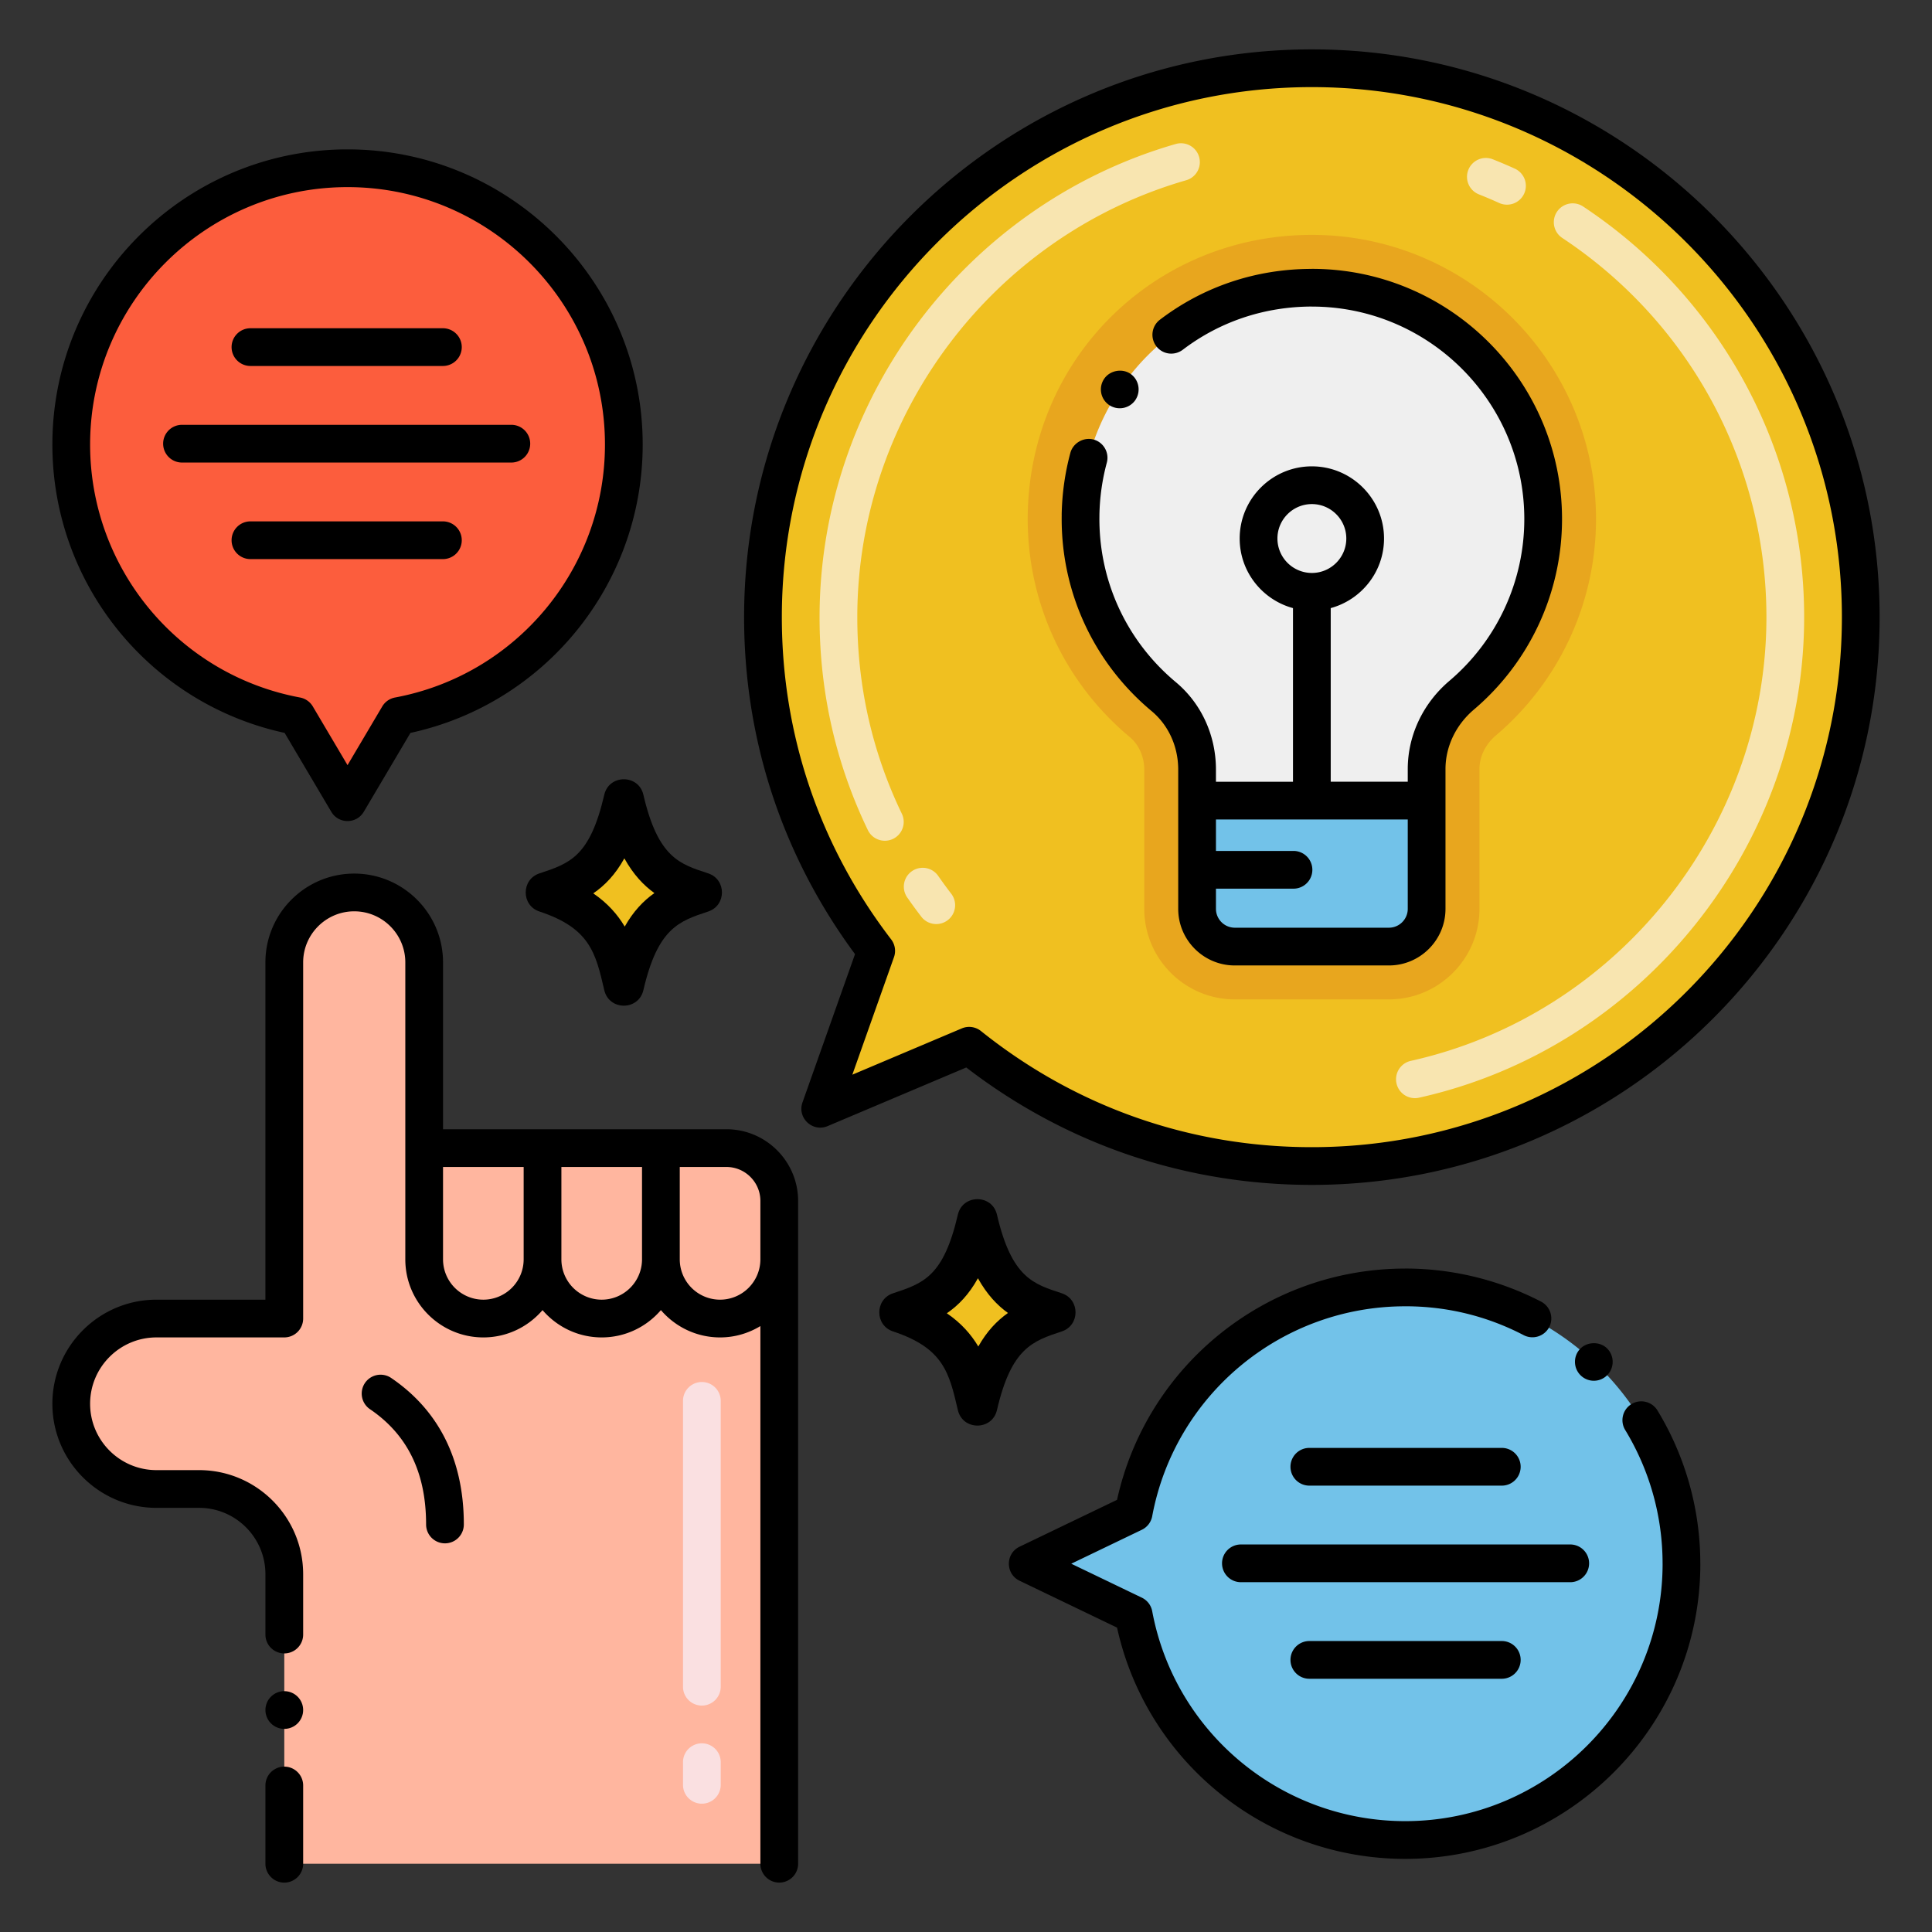
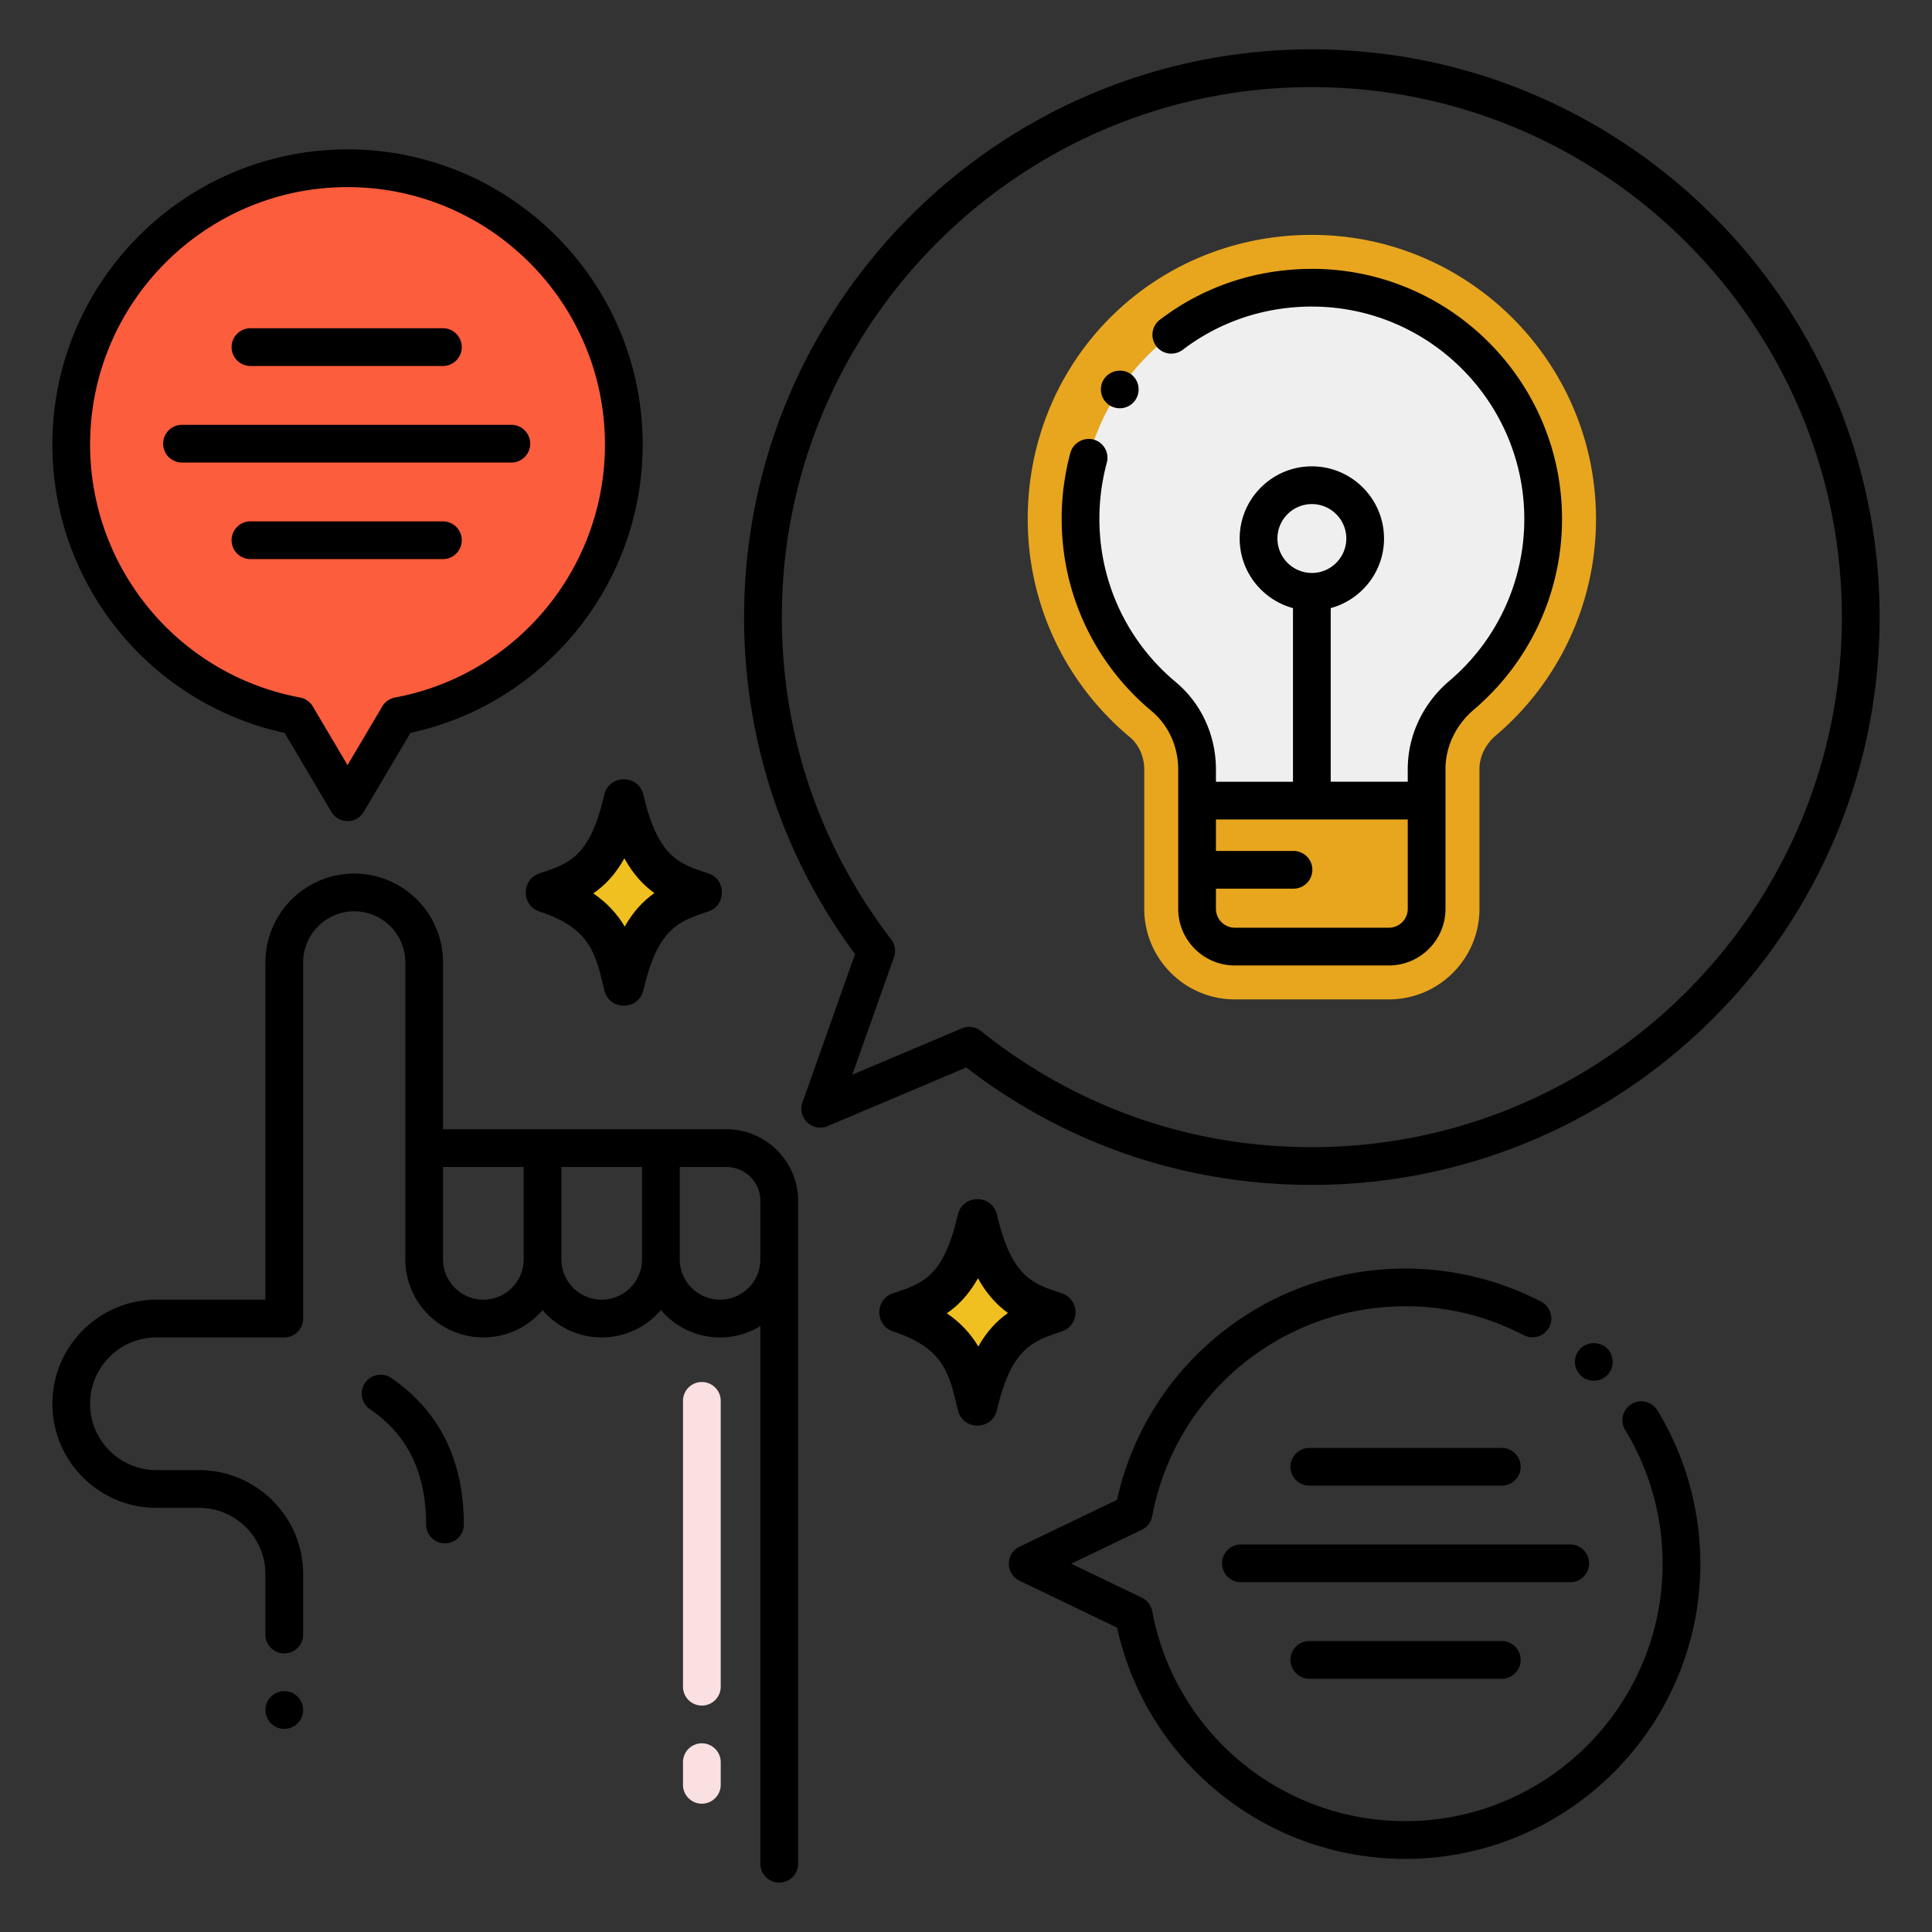
<svg xmlns="http://www.w3.org/2000/svg" width="512" height="512" x="0" y="0" viewBox="0 0 256 256" style="enable-background:new 0 0 512 512" xml:space="preserve" class="">
  <rect x="0" y="0" width="256" height="256" fill="#333333" stroke="none" />
  <g>
-     <path fill="#ffb69f" d="M96.254 152.131h-40.05v-24.608a9.267 9.267 0 0 0-18.534 0v47.192H20.732c-6.236 0-11.292 5.056-11.292 11.292s5.056 11.292 11.292 11.292h5.646c6.236 0 11.292 5.056 11.292 11.292v38.362h65.585v-87.821a7.002 7.002 0 0 0-7.001-7.001z" opacity="1" data-original="#ffb69f" class="" />
-     <path fill="#f0c020" d="M173.828 9.043c-40.169 0-72.732 32.563-72.732 72.732 0 16.64 5.601 31.966 15.003 44.221l-7.41 20.917 19.73-8.343c12.446 9.964 28.226 15.936 45.409 15.936 40.169 0 72.732-32.563 72.732-72.732 0-40.168-32.563-72.731-72.732-72.731z" opacity="1" data-original="#f0c020" class="" />
    <path fill="#e8a61e" d="M173.829 31.123c-20.752 0-37.288 16.247-37.645 36.988-.197 11.449 4.734 22.226 13.531 29.568 1.193.995 1.906 2.601 1.906 4.293v18.453c0 6.617 5.383 12 12 12h20.415c6.617 0 12-5.383 12-12v-18.514c0-1.659.791-3.283 2.169-4.455a37.592 37.592 0 0 0 13.274-28.684c-.001-20.759-16.89-37.649-37.65-37.649z" opacity="1" data-original="#e8a61e" />
    <path fill="#efefef" d="M204.478 68.774c0-16.928-13.722-30.65-30.65-30.65-16.829 0-30.356 13.282-30.646 30.109-.167 9.676 4.154 18.344 11.017 24.072 2.85 2.378 4.421 5.956 4.421 9.668v4.113h30.415v-4.173c0-3.793 1.746-7.332 4.636-9.788 6.611-5.621 10.807-13.994 10.807-23.351z" opacity="1" data-original="#efefef" />
-     <path fill="#72c2e9" d="M189.035 106.086H158.62v14.34a5 5 0 0 0 5 5h20.415a5 5 0 0 0 5-5zM186.194 170.591c-17.912 0-32.809 12.867-35.978 29.859l-14.038 6.751 14.038 6.751c3.169 16.993 18.067 29.859 35.978 29.859 20.219 0 36.61-16.391 36.61-36.61s-16.391-36.61-36.61-36.61z" opacity="1" data-original="#72c2e9" />
    <path fill="#fc5d3d" d="M9.44 58.904c0 17.912 12.867 32.809 29.859 35.978l6.751 11.412 6.75-11.412c16.993-3.169 29.86-18.067 29.86-35.978 0-20.219-16.391-36.61-36.61-36.61S9.44 38.685 9.44 58.904z" opacity="1" data-original="#fc5d3d" class="" />
    <path d="M93.842 115.727c-3.729-1.228-6.641-2.022-8.591-10.421-.635-2.737-4.548-2.729-5.181 0-1.907 8.213-4.566 9.092-8.591 10.422-2.424.801-2.43 4.248 0 5.051 6.686 2.209 7.444 5.476 8.591 10.421.637 2.743 4.545 2.742 5.182 0 1.905-8.212 4.709-9.139 8.591-10.421 2.423-.802 2.428-4.25-.001-5.052z" fill="#000000" opacity="1" data-original="#000000" class="" />
    <path fill="#f0c020" d="M86.71 118.336c-1.47 1.04-2.79 2.42-3.93 4.44-.95-1.59-2.25-3.09-4.17-4.4 1.55-1.06 2.94-2.51 4.12-4.64 1.2 2.16 2.57 3.59 3.98 4.6z" opacity="1" data-original="#f0c020" class="" />
    <path d="M140.693 171.367c-3.729-1.228-6.641-2.022-8.591-10.421-.635-2.737-4.548-2.729-5.181 0-1.907 8.213-4.566 9.092-8.591 10.422-2.424.801-2.43 4.248 0 5.051 6.686 2.209 7.444 5.476 8.591 10.421.637 2.743 4.545 2.742 5.182 0 1.905-8.212 4.709-9.139 8.591-10.421 2.423-.802 2.429-4.249-.001-5.052z" fill="#000000" opacity="1" data-original="#000000" class="" />
    <path fill="#f0c020" d="M133.561 173.976c-1.47 1.04-2.79 2.42-3.93 4.44-.95-1.59-2.25-3.09-4.17-4.4 1.55-1.06 2.94-2.51 4.12-4.64 1.2 2.16 2.57 3.59 3.98 4.6z" opacity="1" data-original="#f0c020" class="" />
-     <path fill="#f8e5b0" d="M185.043 143.554a2.5 2.5 0 0 1 1.896-2.984c27.304-6.084 47.121-30.812 47.121-58.795 0-20.237-10.112-39.021-27.052-50.246a2.5 2.5 0 1 1 2.762-4.168c18.341 12.154 29.291 32.496 29.29 54.414 0 30.307-21.462 57.086-51.033 63.676a2.5 2.5 0 0 1-2.984-1.897zm13.576-116.671a62.667 62.667 0 0 0-2.655-1.128 2.499 2.499 0 0 1-1.401-3.246 2.496 2.496 0 0 1 3.246-1.4c.96.381 1.926.791 2.873 1.22a2.5 2.5 0 1 1-2.063 4.554zM122.049 121.43a68.41 68.41 0 0 1-1.838-2.514 2.499 2.499 0 1 1 4.103-2.857 65.364 65.364 0 0 0 1.703 2.33 2.5 2.5 0 1 1-3.968 3.041zm-7.076-11.485c-4.232-8.791-6.377-18.27-6.376-28.17 0-28.909 19.408-54.69 47.196-62.696a2.5 2.5 0 0 1 1.384 4.805c-25.659 7.393-43.58 31.198-43.58 57.892 0 9.144 1.979 17.892 5.881 26.002a2.5 2.5 0 1 1-4.505 2.167z" opacity="1" data-original="#f8e5b0" class="" />
    <path fill="#fae0e1" d="M93 238.998a2.5 2.5 0 0 1-2.5-2.5v-3a2.5 2.5 0 1 1 5 0v3a2.5 2.5 0 0 1-2.5 2.5zm0-13a2.5 2.5 0 0 1-2.5-2.5v-37.875a2.5 2.5 0 1 1 5 0v37.875a2.5 2.5 0 0 1-2.5 2.5z" opacity="1" data-original="#fae0e1" />
    <path d="M96.254 149.631h-37.55v-22.108c0-6.488-5.279-11.768-11.768-11.768s-11.768 5.279-11.768 11.768v44.691H20.732c-7.605 0-13.792 6.188-13.792 13.792s6.187 13.792 13.792 13.792h5.646c4.848 0 8.792 3.944 8.792 8.792v7.997a2.5 2.5 0 0 0 5 0v-8l-.001-.013c-.009-7.597-6.191-13.776-13.791-13.776h-5.646c-4.848 0-8.792-3.944-8.792-8.792s3.944-8.792 8.792-8.792H37.67a2.5 2.5 0 0 0 2.5-2.5v-47.191c0-3.731 3.036-6.768 6.768-6.768s6.768 3.036 6.768 6.768v39.351c0 5.702 4.639 10.341 10.342 10.341 3.135 0 5.943-1.407 7.841-3.618 1.898 2.21 4.706 3.618 7.842 3.618s5.944-1.407 7.842-3.618c1.898 2.21 4.706 3.618 7.841 3.618 1.956 0 3.78-.556 5.342-1.503v71.241a2.5 2.5 0 1 0 5 0v-87.821c-.002-5.239-4.263-9.501-9.502-9.501zm-32.208 22.583a5.348 5.348 0 0 1-5.342-5.341v-12.242h10.683v12.242a5.345 5.345 0 0 1-5.341 5.341zm15.683 0a5.348 5.348 0 0 1-5.342-5.341v-12.242h10.684v12.242a5.347 5.347 0 0 1-5.342 5.341zm15.684 0a5.347 5.347 0 0 1-5.341-5.341v-12.242h6.183c2.481 0 4.5 2.019 4.5 4.5v7.742a5.348 5.348 0 0 1-5.342 5.341z" fill="#000000" opacity="1" data-original="#000000" class="" />
    <path d="M51.776 182.549a2.501 2.501 0 0 0-2.797 4.145c4.86 3.28 7.481 8.228 7.481 15.307a2.5 2.5 0 1 0 5 0c0-9.033-3.682-15.401-9.684-19.452zM173.828 6.542c-41.483 0-75.232 33.749-75.232 75.232 0 16.235 5.078 31.645 14.698 44.652l-6.961 19.651c-.723 2.042 1.327 3.981 3.33 3.138l18.373-7.769c13.235 10.185 29.036 15.559 45.792 15.559 41.483 0 75.232-33.749 75.232-75.231S215.311 6.542 173.828 6.542zm0 145.464c-16.109 0-31.271-5.321-43.846-15.388a2.504 2.504 0 0 0-2.536-.351l-14.506 6.134 5.516-15.571a2.496 2.496 0 0 0-.373-2.356c-9.477-12.353-14.486-27.117-14.486-42.699 0-38.727 31.506-70.232 70.232-70.232s70.232 31.506 70.232 70.232c-.001 38.725-31.507 70.231-70.233 70.231zM219.62 186.887a2.51 2.51 0 0 0-3.44-.84 2.5 2.5 0 0 0-.83 3.44 34.014 34.014 0 0 1 4.95 17.71c0 .011.003.021.003.031-.016 18.795-15.311 34.082-34.109 34.082-16.417 0-30.514-11.699-33.521-27.817a2.5 2.5 0 0 0-1.374-1.795l-9.353-4.498 9.353-4.497a2.5 2.5 0 0 0 1.374-1.795c3.006-16.118 17.104-27.817 33.521-27.817.01 0 .019-.003.029-.003 5.528.005 10.807 1.294 15.677 3.829a2.512 2.512 0 0 0 3.38-1.07c.63-1.22.15-2.729-1.07-3.37a39.216 39.216 0 0 0-18.02-4.39c-.017 0-.033.005-.049.005-18.371.025-34.2 12.828-38.127 30.644l-12.919 6.212c-1.884.905-1.886 3.599 0 4.506l12.919 6.213c3.932 17.833 19.787 30.645 38.181 30.645 21.565 0 39.11-17.545 39.11-39.11 0-.02-.005-.038-.006-.057a39.02 39.02 0 0 0-5.679-20.258z" fill="#000000" opacity="1" data-original="#000000" class="" />
    <path d="M213.02 182.158c.93-1 .88-2.58-.11-3.521l-.01-.01c-.97-.91-2.63-.851-3.54.12-.94 1-.88 2.59.12 3.529a2.491 2.491 0 0 0 3.54-.118zM173.828 35.624c-.02 0-.039.005-.058.006-7.361.011-14.303 2.338-20.08 6.738a2.502 2.502 0 0 0-.48 3.5c.866 1.136 2.428 1.291 3.51.479 4.899-3.732 10.803-5.709 17.067-5.728.014 0 .027.004.041.004 15.522 0 28.15 12.628 28.15 28.15a28.104 28.104 0 0 1-9.927 21.445c-3.506 2.98-5.517 7.242-5.517 11.693v1.673h-10.207V80.577c4.062-1.104 7.063-4.813 7.063-9.22 0-5.272-4.29-9.563-9.563-9.563s-9.563 4.29-9.563 9.563c0 4.406 3 8.116 7.063 9.22v23.009h-10.208v-1.613c0-4.542-1.939-8.765-5.319-11.587-6.579-5.491-10.267-13.55-10.119-22.109l-.002-.019a28.57 28.57 0 0 1 .979-6.95c.36-1.33-.43-2.71-1.76-3.069-1.32-.351-2.72.47-3.07 1.77-.71 2.64-1.1 5.39-1.15 8.18 0 .016.004.03.004.045-.161 10.064 4.179 19.535 11.914 25.991 2.239 1.869 3.523 4.694 3.523 7.749v18.454c0 4.136 3.364 7.5 7.5 7.5h20.415c4.136 0 7.5-3.364 7.5-7.5v-18.514c0-2.981 1.369-5.855 3.755-7.884a33.1 33.1 0 0 0 11.688-25.255c.002-18.28-14.87-33.151-33.149-33.151zm-4.562 35.733c0-2.516 2.047-4.563 4.563-4.563s4.563 2.047 4.563 4.563-2.047 4.563-4.563 4.563a4.568 4.568 0 0 1-4.563-4.563zm17.269 49.069c0 1.379-1.122 2.5-2.5 2.5H163.62a2.503 2.503 0 0 1-2.5-2.5v-2.673h10.274a2.5 2.5 0 1 0 0-5H161.12v-4.168h25.415zM30.686 45.994a2.5 2.5 0 0 0 2.5 2.5h25.5a2.5 2.5 0 1 0 0-5h-25.5a2.5 2.5 0 0 0-2.5 2.5zM21.617 58.79a2.5 2.5 0 0 0 2.5 2.5h43.638a2.5 2.5 0 1 0 0-5H24.117a2.5 2.5 0 0 0-2.5 2.5zM58.686 69.084h-25.5a2.5 2.5 0 1 0 0 5h25.5a2.5 2.5 0 1 0 0-5zM198.995 196.854a2.5 2.5 0 1 0 0-5h-25.5a2.5 2.5 0 1 0 0 5zM164.426 204.65a2.5 2.5 0 1 0 0 5h43.638a2.5 2.5 0 1 0 0-5zM173.495 217.445a2.5 2.5 0 1 0 0 5h25.5a2.5 2.5 0 1 0 0-5z" fill="#000000" opacity="1" data-original="#000000" class="" />
    <path d="M6.94 58.904c0 18.438 12.874 34.326 30.774 38.208l6.184 10.455c.967 1.634 3.336 1.635 4.304 0l6.184-10.454c17.9-3.883 30.774-19.771 30.774-38.209 0-21.565-17.544-39.11-39.11-39.11S6.94 37.338 6.94 58.904zm73.22 0c0 16.416-11.699 30.514-27.818 33.521a2.499 2.499 0 0 0-1.693 1.186l-4.599 7.774-4.599-7.775a2.502 2.502 0 0 0-1.693-1.186C23.639 89.417 11.94 75.321 11.94 58.904c0-18.809 15.302-34.11 34.11-34.11s34.11 15.301 34.11 34.11zM146.98 53.677a2.513 2.513 0 0 0 3.47-.68c0-.01 0-.01.01-.021.75-1.14.45-2.689-.69-3.46-1.11-.74-2.73-.42-3.47.69a2.498 2.498 0 0 0 .68 3.471z" fill="#000000" opacity="1" data-original="#000000" class="" />
    <circle cx="37.67" cy="226.587" r="2.5" fill="#000000" opacity="1" data-original="#000000" class="" />
-     <path d="M37.67 234.087a2.5 2.5 0 0 0-2.5 2.5v10.37c0 1.37 1.12 2.5 2.5 2.5s2.5-1.13 2.5-2.5v-10.37c0-1.379-1.12-2.5-2.5-2.5z" fill="#000000" opacity="1" data-original="#000000" class="" />
  </g>
</svg>